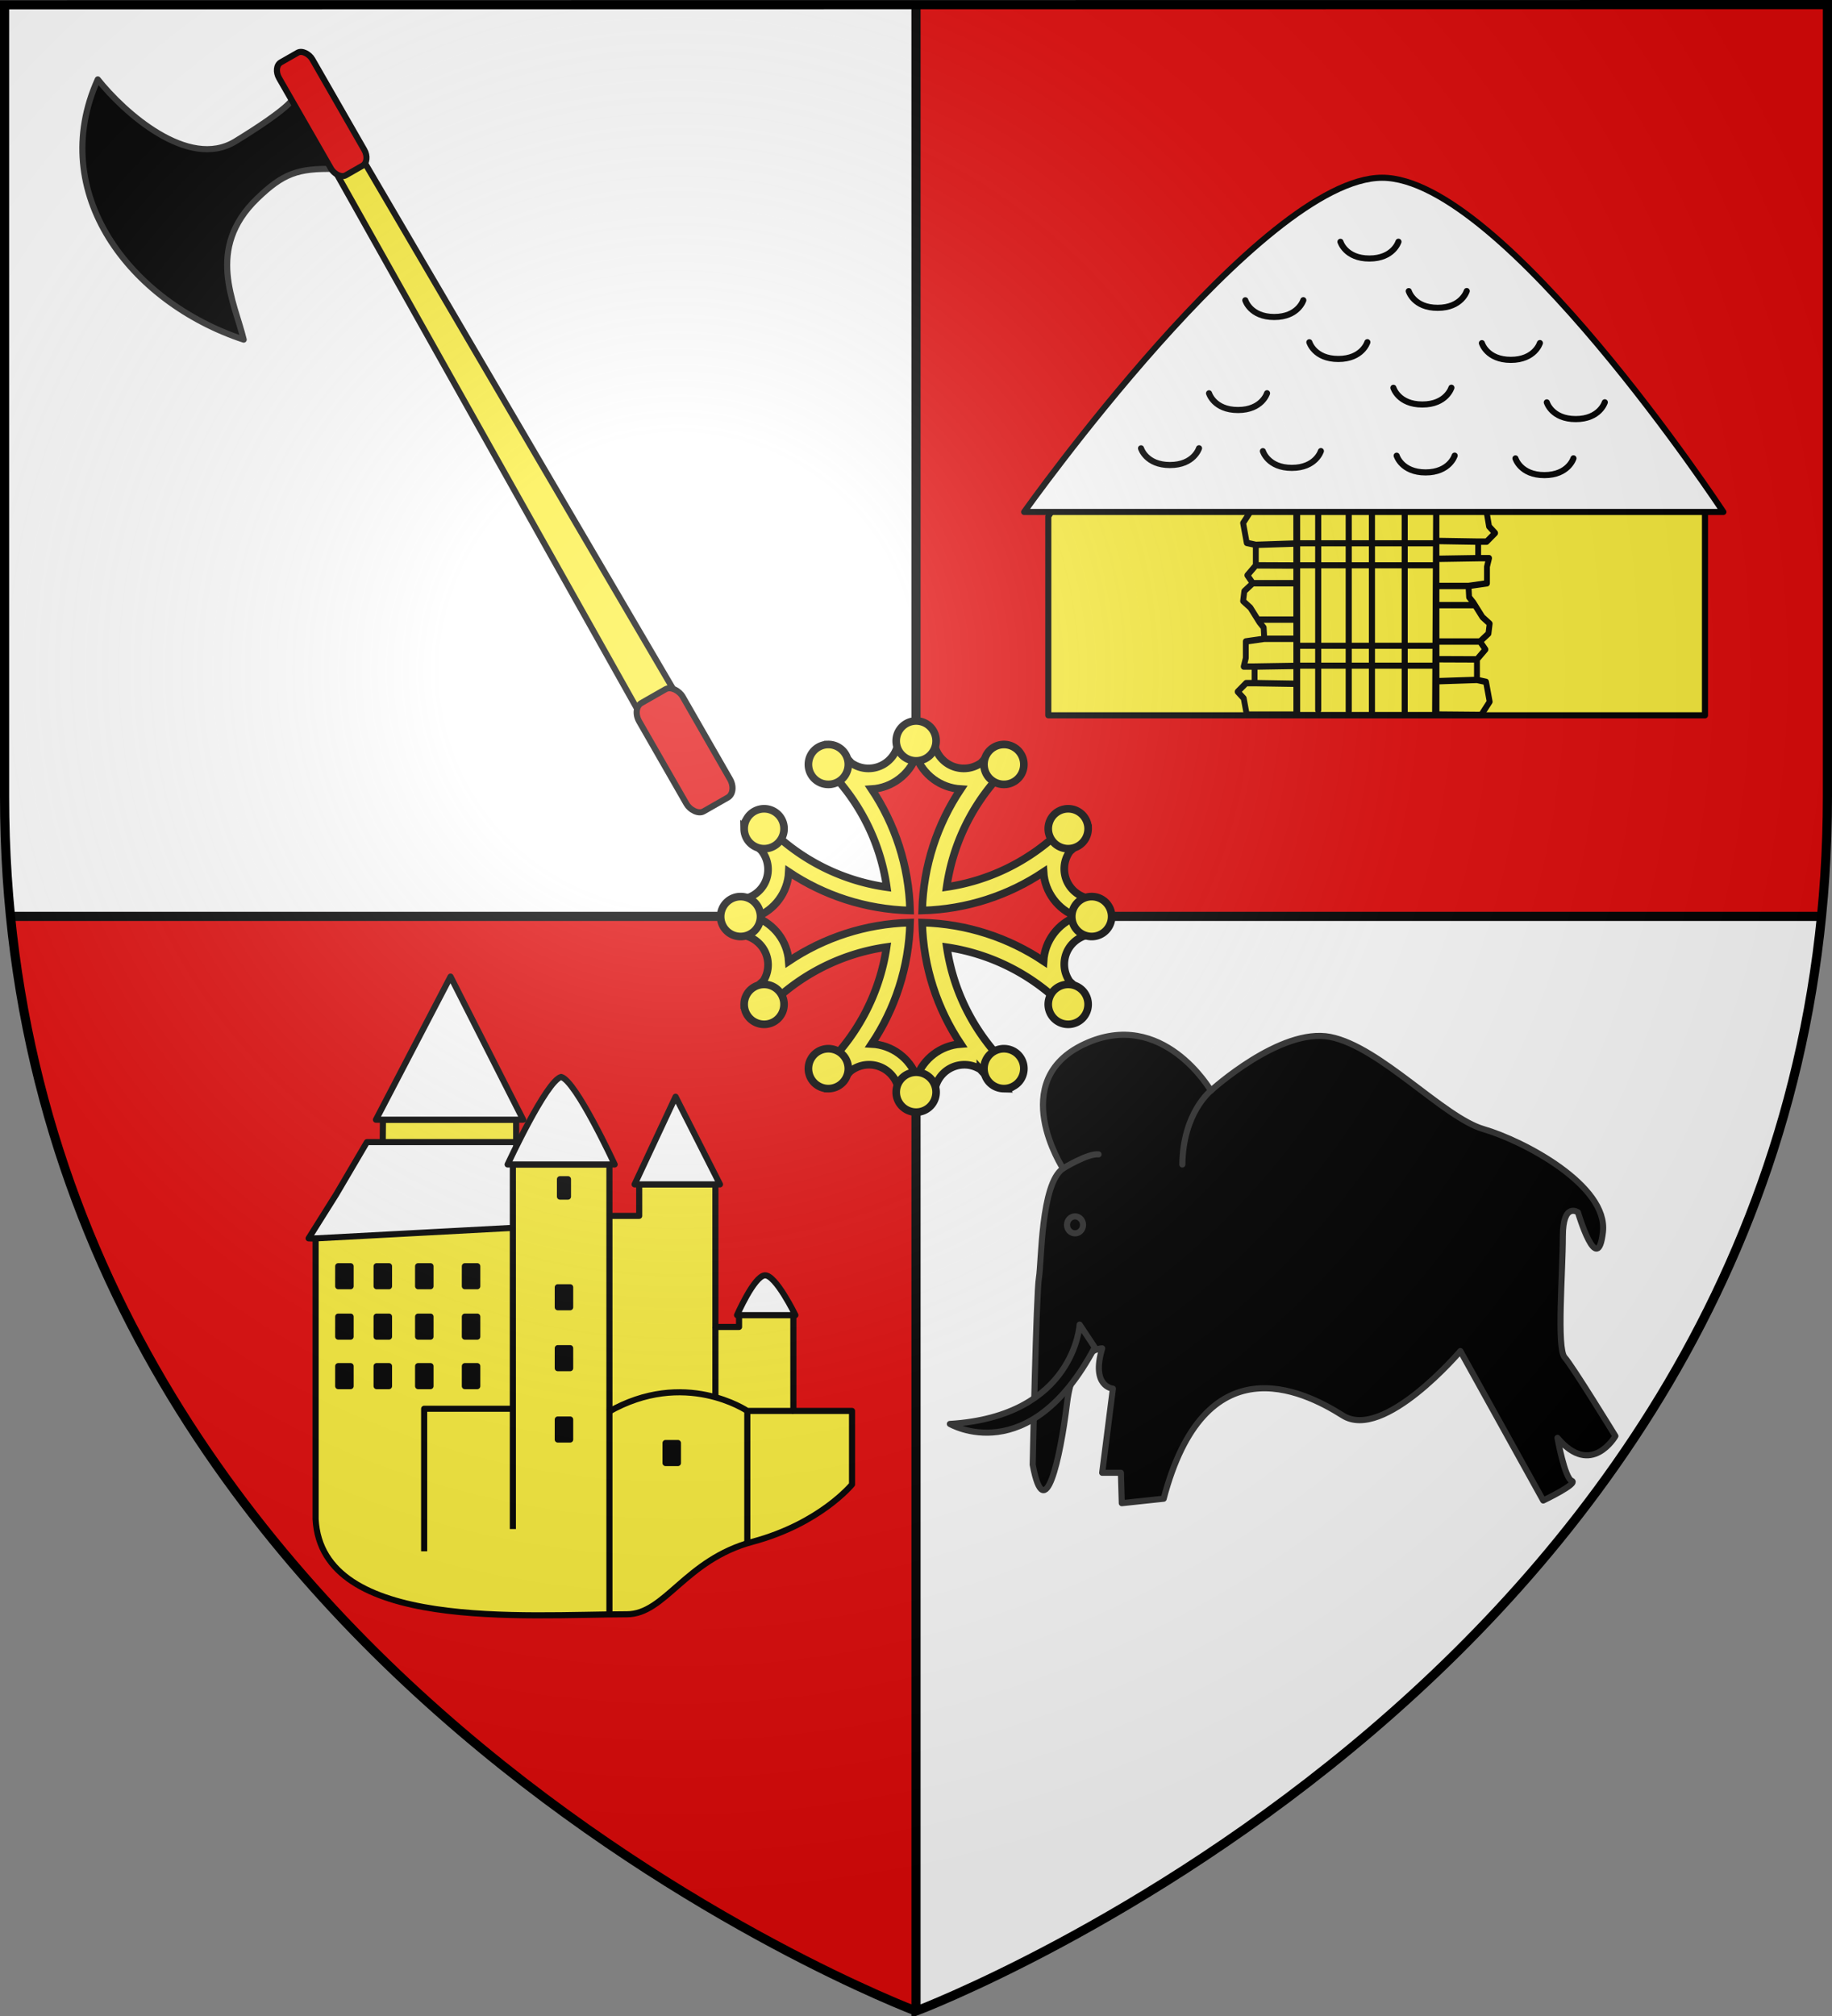
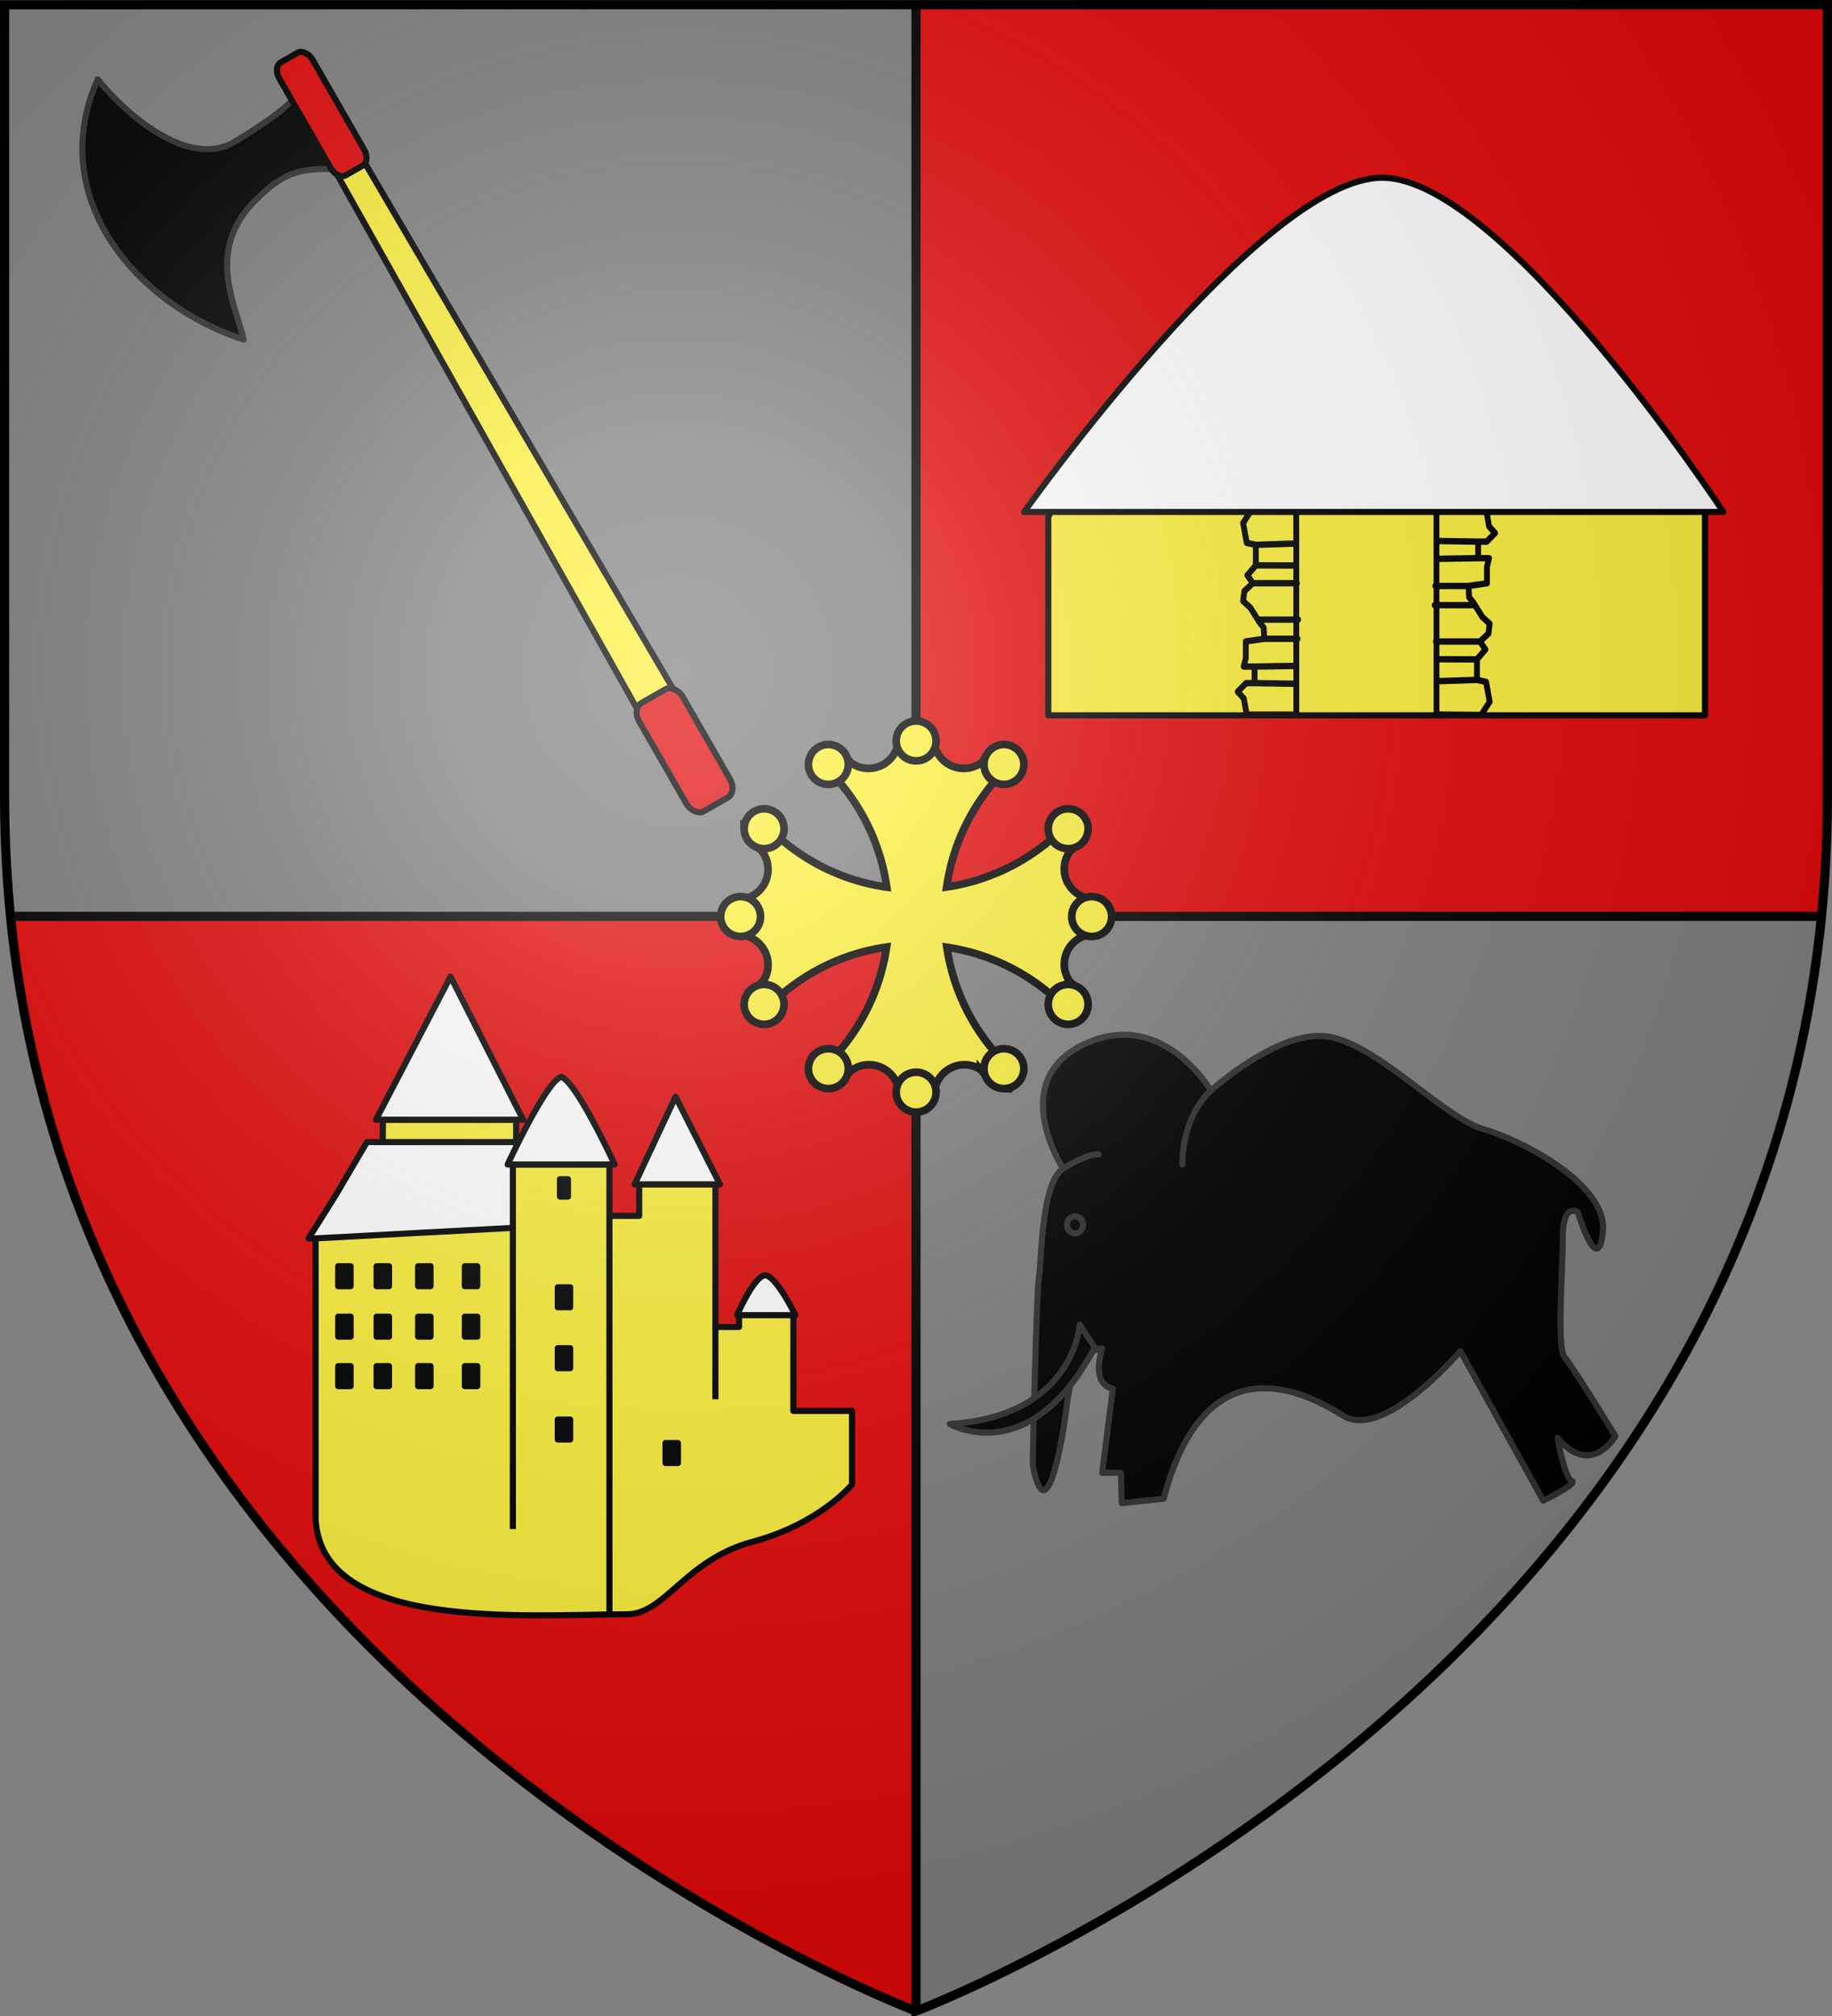
<svg xmlns="http://www.w3.org/2000/svg" xmlns:xlink="http://www.w3.org/1999/xlink" width="600" height="660">
  <rect width="100%" height="100%" fill="#808080" stroke="none" />
  <radialGradient id="c" cx="221.445" cy="226.331" r="300" gradientTransform="matrix(1.353 0 0 1.349 -77.63 -85.747)" gradientUnits="userSpaceOnUse">
    <stop offset="0" stop-color="#fff" stop-opacity=".314" />
    <stop offset=".19" stop-color="#fff" stop-opacity=".251" />
    <stop offset=".6" stop-color="#6b6b6b" stop-opacity=".125" />
    <stop offset="1" stop-opacity=".125" />
  </radialGradient>
  <g fill-rule="evenodd">
    <path fill="#e20909" d="M598.5 1.5v259.246c0 13.518-.669 26.64-1.937 39.39H300V1.5zM300 300.136V658.5S29.007 556.582 3.438 300.136z" />
-     <path fill="#fff" d="M300 300.078v358.318S570.894 556.48 596.553 300.078zM1.5 1.5v259.246c0 13.518.669 26.64 1.938 39.39H300V1.5z" />
  </g>
  <path fill="none" stroke="#000" stroke-width="3" d="M3 300h592.713M300 658.5V1.5" />
  <g stroke="#000" stroke-width="7.422" transform="translate(198.947 165.263)scale(.337)">
    <path fill="#fcef3c" fill-rule="evenodd" d="M299.981 226.615c-5.787 0-11.472.322-17.113.877-.35 15.83-13.32 28.586-29.234 28.586-6.231 0-11.995-2-16.732-5.336a229 229 0 0 0-8.309-8.767 173 173 0 0 0-19.362 10.291c2.21 2.065 4.367 4.17 6.48 6.327 1.14 1.363 2.38 2.617 3.659 3.85.083.08.144.187.228.267 27.296 29.462 45.929 67.02 51.835 108.704-46.754-6.623-88.35-29.26-119.106-62.166-3.819 6.198-7.301 12.643-10.33 19.325 2.44 2.437 4.925 4.84 7.471 7.165a29.14 29.14 0 0 1 6.594 18.486c0 15.94-12.795 28.887-28.662 29.196a175 175 0 0 0-.762 16.58c0 5.969.287 11.872.876 17.685 15.813.37 28.548 13.333 28.548 29.235a28.97 28.97 0 0 1-4.46 15.474 237 237 0 0 0-9.604 9.034c3.132 6.911 6.733 13.579 10.71 19.972 30.69-32.653 72.068-55.124 118.573-61.747-6.818 46.338-29.365 87.555-62.05 118.08a173 173 0 0 0 19.4 10.292 216 216 0 0 0 7.28-7.585c5.016-4.046 11.362-6.48 18.295-6.48 15.927 0 28.866 12.775 29.195 28.625 5.469.52 10.976.8 16.58.8 5.968 0 11.871-.325 17.685-.915h.038c.39-15.795 13.307-28.51 29.195-28.51 5.708 0 11.019 1.696 15.513 4.536a228 228 0 0 0 8.995 9.529 173 173 0 0 0 20.01-10.71c-32.402-30.455-54.78-71.447-61.593-117.51 46.05 6.819 87.061 29.164 117.506 61.557a173 173 0 0 0 10.672-20.01 224 224 0 0 0-8.728-8.272c-3.325-4.744-5.298-10.511-5.298-16.732 0-15.902 12.735-28.827 28.548-29.196a175.3 175.3 0 0 0 0-34.266c-15.813-.37-28.548-13.332-28.548-29.234 0-6.25 1.981-12.025 5.336-16.77a226 226 0 0 0 8.69-8.233 173 173 0 0 0-10.29-19.4 199 199 0 0 1-6.632 6.784c-1.34 1.144-2.64 2.342-3.85 3.62-29.185 27.015-66.347 45.539-107.558 51.608 6.626-46.505 29.12-87.897 61.783-118.575a173 173 0 0 0-20.01-10.71 236 236 0 0 0-8.233 8.69c-4.77 3.384-10.603 5.412-16.884 5.412-15.914 0-28.847-12.755-29.196-28.586-5.641-.555-11.365-.877-17.151-.877z" />
-     <path fill="#e20909" fill-rule="evenodd" d="M299.981 244.186c6.69 17.872 23.44 30.808 43.336 32.017-22.675 33.927-36.34 74.359-37.466 117.927 43.565-1.12 84.04-14.731 117.963-37.39 1.231 19.864 14.206 36.563 32.054 43.26-17.866 6.688-30.838 23.412-32.054 43.299-33.923-22.66-74.398-36.31-117.963-37.43 1.126 43.558 14.802 84.007 37.466 117.929-19.645 1.415-36.124 14.355-42.764 32.054-6.746-18.02-23.683-31.07-43.793-32.093 22.635-33.911 36.225-74.347 37.351-117.89-43.558 1.128-83.966 14.803-117.887 37.468-1.415-19.646-14.355-36.124-32.054-42.765 18.027-6.749 31.08-23.71 32.092-43.833 33.912 22.647 74.31 36.265 117.85 37.391-1.128-43.57-14.727-84.001-37.39-117.928 19.873-1.223 36.56-14.161 43.259-32.016z" />
    <path id="a" fill="#fcef3c" fill-rule="evenodd" stroke="#000" stroke-width="7.422" d="M300 210c-10.7 0-19.383 8.684-19.383 19.384S289.3 248.767 300 248.767s19.384-8.683 19.384-19.383S310.7 210 300 210zm-85.834 22.862c-3.125.08-6.268.92-9.164 2.591-9.266 5.35-12.45 17.218-7.101 26.485 5.35 9.266 17.218 12.427 26.484 7.077s12.451-17.195 7.101-26.461c-3.678-6.37-10.446-9.87-17.32-9.692zm170.733 0c-6.546.148-12.874 3.61-16.385 9.692-5.35 9.266-2.165 21.11 7.1 26.46 9.267 5.35 21.135 2.19 26.485-7.076s2.166-21.135-7.1-26.485a19.26 19.26 0 0 0-10.1-2.59z" />
    <use xlink:href="#a" width="600" height="660" transform="matrix(1 0 0 -1 0 800)" />
    <use xlink:href="#a" width="600" height="660" transform="matrix(0 -1 1 0 -99.998 700.003)" />
    <use xlink:href="#a" width="600" height="660" transform="matrix(0 1 -1 0 699.998 99.997)" />
  </g>
  <g stroke-linejoin="round">
    <g fill="#fcef3c" stroke="#000" stroke-width=".675">
      <path d="m-263.642 322.426.053-5.536h14.722l.016 6.712-9.456-.766z" transform="matrix(2.963 0 0 2.958 906.433 -570.788)" />
      <path fill="#fff" d="m-271.807 330.024 3.047-4.86 3.4-5.796h16.509v11.204z" transform="matrix(2.963 0 0 2.958 906.433 -570.788)" />
      <path d="M-271.032 361.105v-31.08l21.804-1.165v-7.016h10.672v5.688h3.292v-3.486h8.423v15.781h2.614v-1.307h6.002v10.602h6.487v8.132s-3.523 4.344-10.989 6.345c-7.465 2-9.657 8.028-13.905 8.028-11.222.017-33.736 1.948-34.4-10.522zM-249.228 328.86v33.332M-238.556 327.532v44.245" transform="matrix(2.963 0 0 2.958 906.433 -570.788)" />
-       <path fill="none" d="M-249.206 348.88h-9.827v15.78M-218.225 349.122h-5.09v14.516m0-14.516s-6.952-4.74-15.404.14" transform="matrix(2.963 0 0 2.958 906.433 -570.788)" />
      <path d="M-226.841 339.827v7.997" transform="matrix(2.963 0 0 2.958 906.433 -570.788)" />
      <path fill="#fff" d="M-237.974 321.844s-4.29-9.277-5.918-9.688c-1.628.41-5.917 9.688-5.917 9.688zM-264.363 316.89l8.245-15.838 8.025 15.838zM-235.773 324.046l4.53-9.7 4.91 9.7zM-224.45 338.52s1.872-4.308 3.068-4.405 3.38 4.405 3.38 4.405z" transform="matrix(2.963 0 0 2.958 906.433 -570.788)" />
      <g fill="#000">
        <path d="M-268.533 333.105h1.369v2.215h-1.37zM-264.289 333.105h1.37v2.215h-1.37zM-259.702 333.105h1.37v2.215h-1.37zM-254.533 333.105h1.369v2.215h-1.37zM-268.533 338.684h1.369v2.216h-1.37zM-264.289 338.684h1.37v2.216h-1.37zM-259.702 338.684h1.37v2.216h-1.37zM-254.533 338.684h1.369v2.216h-1.37zM-268.533 344.161h1.369v2.216h-1.37zM-264.289 344.161h1.37v2.216h-1.37zM-259.702 344.161h1.37v2.216h-1.37zM-254.533 344.161h1.369v2.216h-1.37zM-244.264 335.433h1.369v2.215h-1.37zM-244.264 342.174h1.369v2.215h-1.37zM-244.264 350.07h1.369v2.216h-1.37zM-244.022 323.476h.885v1.925h-.885zM-232.352 352.672h1.369v2.216h-1.37z" transform="matrix(2.963 0 0 2.958 906.433 -570.788)" />
      </g>
    </g>
    <g stroke-linecap="round">
      <g stroke="#313131" stroke-width=".662" transform="matrix(3.014 0 0 3.026 911.325 -611.203)">
        <path d="M-190.148 360.45s.387-18.59.678-20.235c.29-1.646.193-10.166 2.614-11.812 0 0-6.196-9.488 2.323-13.458 8.52-3.969 13.748 5.035 13.748 5.035s7.552-6.874 12.974-5.81c5.422 1.066 12.296 8.714 16.652 9.973s13.555 6.1 12.974 11.134-2.711-2.13-2.711-2.13-1.646-1.162-1.646 2.614-.678 12.102.194 13.07c.871.968 5.518 8.52 5.518 8.52s-2.614 4.55-6.293.194c0 0 .775 4.357 1.55 4.647.774.29-3.099 2.13-3.099 2.13l-9.004-16.168s-8.326 9.778-12.78 6.97c-4.453-2.807-15.006-7.842-19.46 9.004l-4.55.484-.097-3.291h-2.033l1.162-9.101s-2.42-.194-1.162-4.357c0 0-3.098 0-3.824 5.954-.727 5.955-2.42 13.555-3.728 6.632" />
        <path d="m-183.404 347.755-1.643-2.464s-.547 9.926-14.102 10.748c0 0 8.626 5.066 15.745-8.284M-186.856 328.403s2.7-1.665 3.863-1.528M-170.785 319.98s-3.034 2.377-3.103 7.99" />
        <ellipse cx="-185.549" cy="334.502" rx=".871" ry=".92" />
      </g>
      <g fill="#fcef3c" stroke="#000" stroke-width=".648">
        <path d="M-525.516 249.824v21.086h69.829v-22.113h-69.145z" transform="matrix(3.08 0 0 3.088 1961.916 -602.386)" />
        <g stroke-width="1.688">
          <path d="m679.338-26.631.874 4.719 1.748 1.748-2.447 2.272h-2.447v4.37h3.146l-.603 2.25v4.392l-5.34.699.175 2.971 1.223 1.399 2.622 3.845 2.098 1.748-.35 2.622L677.59 8.5l1.573 2.098-2.447 2.621v5.419l2.622.524 1.049 5.244-2.447 3.496-12.916-.104-.019-54.43zM665.355-18.067l11.71.175M665.18-13.347l11.886-.175M664.656-6.181h9.613M664.48-1.112h11.362M664.83 8.501h12.76M665.093 13.177l11.623.043M665.18 18.988l11.536-.35M664.787 27.903h13.153" transform="matrix(1.133 0 0 1.239 -282.998 199.492)" />
          <path d="m679.338-26.228.874 4.316 1.748 1.748-2.447 2.272h-2.447v4.37h3.146l-.603 2.25v4.392l-5.34.699.175 2.971 1.223 1.399 2.622 3.845 2.098 1.748-.35 2.622L677.59 8.5l1.573 2.098-2.447 2.621v5.419l2.622.524 1.049 5.244-2.447 3.496-12.916-.104-.019-54.027zM665.355-18.067l11.71.175M665.18-13.347l11.886-.175M664.656-6.181h9.613M664.48-1.112h11.362M664.83 8.501h12.76M665.093 13.177l11.623.043M665.18 18.988l11.536-.35M664.787 27.903h13.153" transform="matrix(-1.133 0 0 -1.239 1178.012 201.468)" />
        </g>
-         <path d="M-484.38 270.879h-14.676v-21.787h14.787zM-499.2 252.67h14.681M-499.169 255.002h14.747M-498.896 263.536h14.232M-499.2 265.648h14.693M-496.815 249.11v21.251M-493.571 249.546v20.912M-491.102 249.352v21.203M-487.617 249.497v21.058" transform="matrix(3.08 0 0 3.088 1961.916 -602.386)" />
        <path fill="#fff" d="M-525.23 249.352h-2.856s25.203-35.435 38.067-35.435 36.288 35.435 36.288 35.435h-2.856z" transform="matrix(3.08 0 0 3.088 1961.916 -602.386)" />
-         <path fill="none" d="M-515.656 242.603s.528 1.772 3.077 1.772 3.091-1.78 3.091-1.78M-508.423 236.77s.527 1.772 3.077 1.772 3.091-1.78 3.091-1.78M-502.697 242.903s.527 1.773 3.077 1.773 3.091-1.781 3.091-1.781M-497.755 231.358s.528 1.772 3.077 1.772 3.092-1.78 3.092-1.78M-504.566 226.908s.528 1.772 3.077 1.772 3.092-1.78 3.092-1.78M-488.819 236.186s.527 1.772 3.077 1.772 3.091-1.78 3.091-1.78M-488.473 243.384s.528 1.773 3.077 1.773 3.092-1.781 3.092-1.781M-479.41 231.452s.528 1.772 3.077 1.772 3.092-1.781 3.092-1.781M-487.188 225.937s.527 1.772 3.076 1.772 3.092-1.781 3.092-1.781M-472.507 237.732s.528 1.772 3.077 1.772 3.091-1.78 3.091-1.78M-475.84 243.672s.528 1.772 3.077 1.772 3.092-1.78 3.092-1.78M-494.45 220.709s.528 1.772 3.077 1.772 3.092-1.781 3.092-1.781" transform="matrix(3.08 0 0 3.088 1961.916 -602.386)" />
      </g>
      <g stroke="#000" stroke-width="2.998">
        <path fill-rule="evenodd" stroke="#313131" d="M657.39-625.097c17.052-4.23 24.616-2.944 39.96 6.375l-.518-39.972s-3.406 3.133-34.778 3.957c-27.169.713-40.222-39.892-43.2-60.1-49.533 35.608-41.145 102.535-1.991 146.496 5.37-17.731 5.752-48.13 40.527-56.756" transform="matrix(.578 -.333 .334 .577 -86.915 644.536)" />
        <g transform="matrix(.578 -.333 .334 .577 -86.915 644.536)">
          <path fill="#fcef3c" d="m697.903-674.334 13.561.054 2.153 391.062-20.757-.082z" />
          <rect width="18.748" height="63.969" x="693.739" y="-679.979" fill="#e20909" rx="4.602" ry="6.356" transform="rotate(.227)skewX(.016)" />
          <rect width="24.575" height="61.347" x="689.9" y="-318.941" fill="#e20909" rx="5.461" ry="7.325" transform="rotate(.227)skewX(.015)" />
        </g>
      </g>
    </g>
  </g>
  <path fill="url(#c)" fill-rule="evenodd" d="M300 658.5s298.5-112.32 298.5-397.772V2.176H1.5v258.552C1.5 546.18 300 658.5 300 658.5" />
  <path fill="none" stroke="#000" stroke-width="3" d="M300 658.397S1.5 546.095 1.5 260.688V1.558l597-.058v259.188c0 285.407-298.5 397.71-298.5 397.71z" />
</svg>